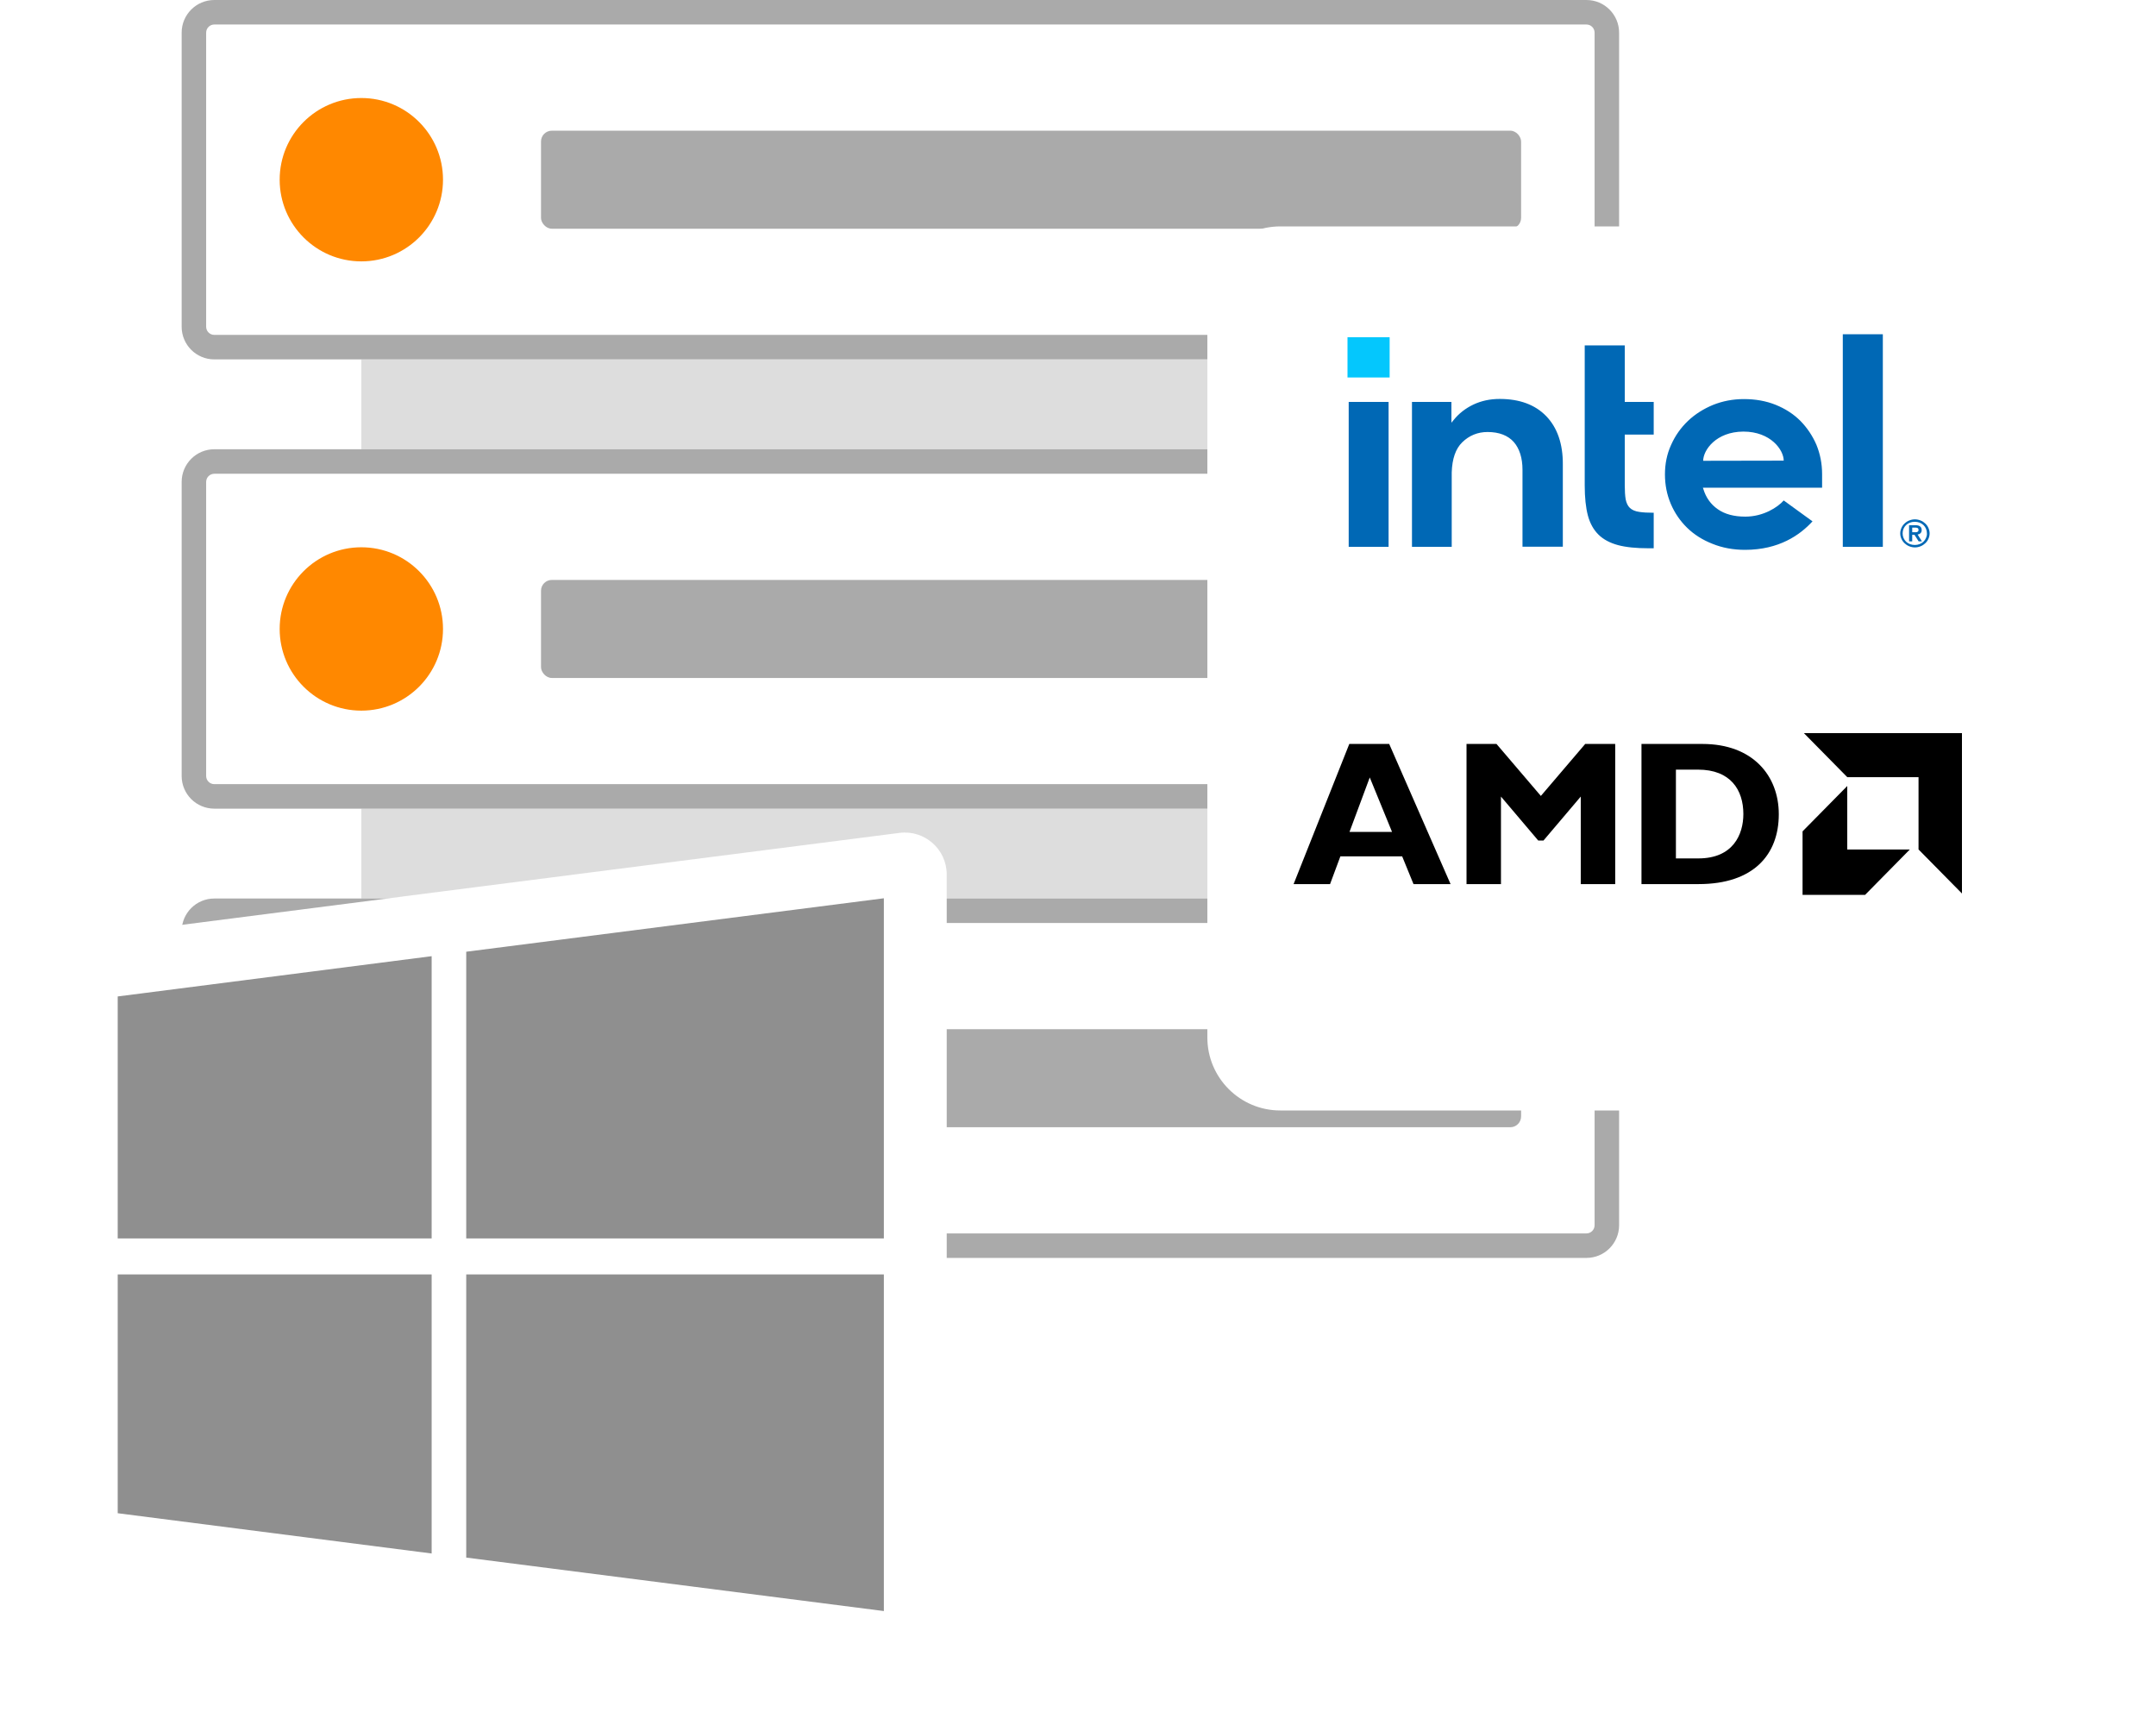
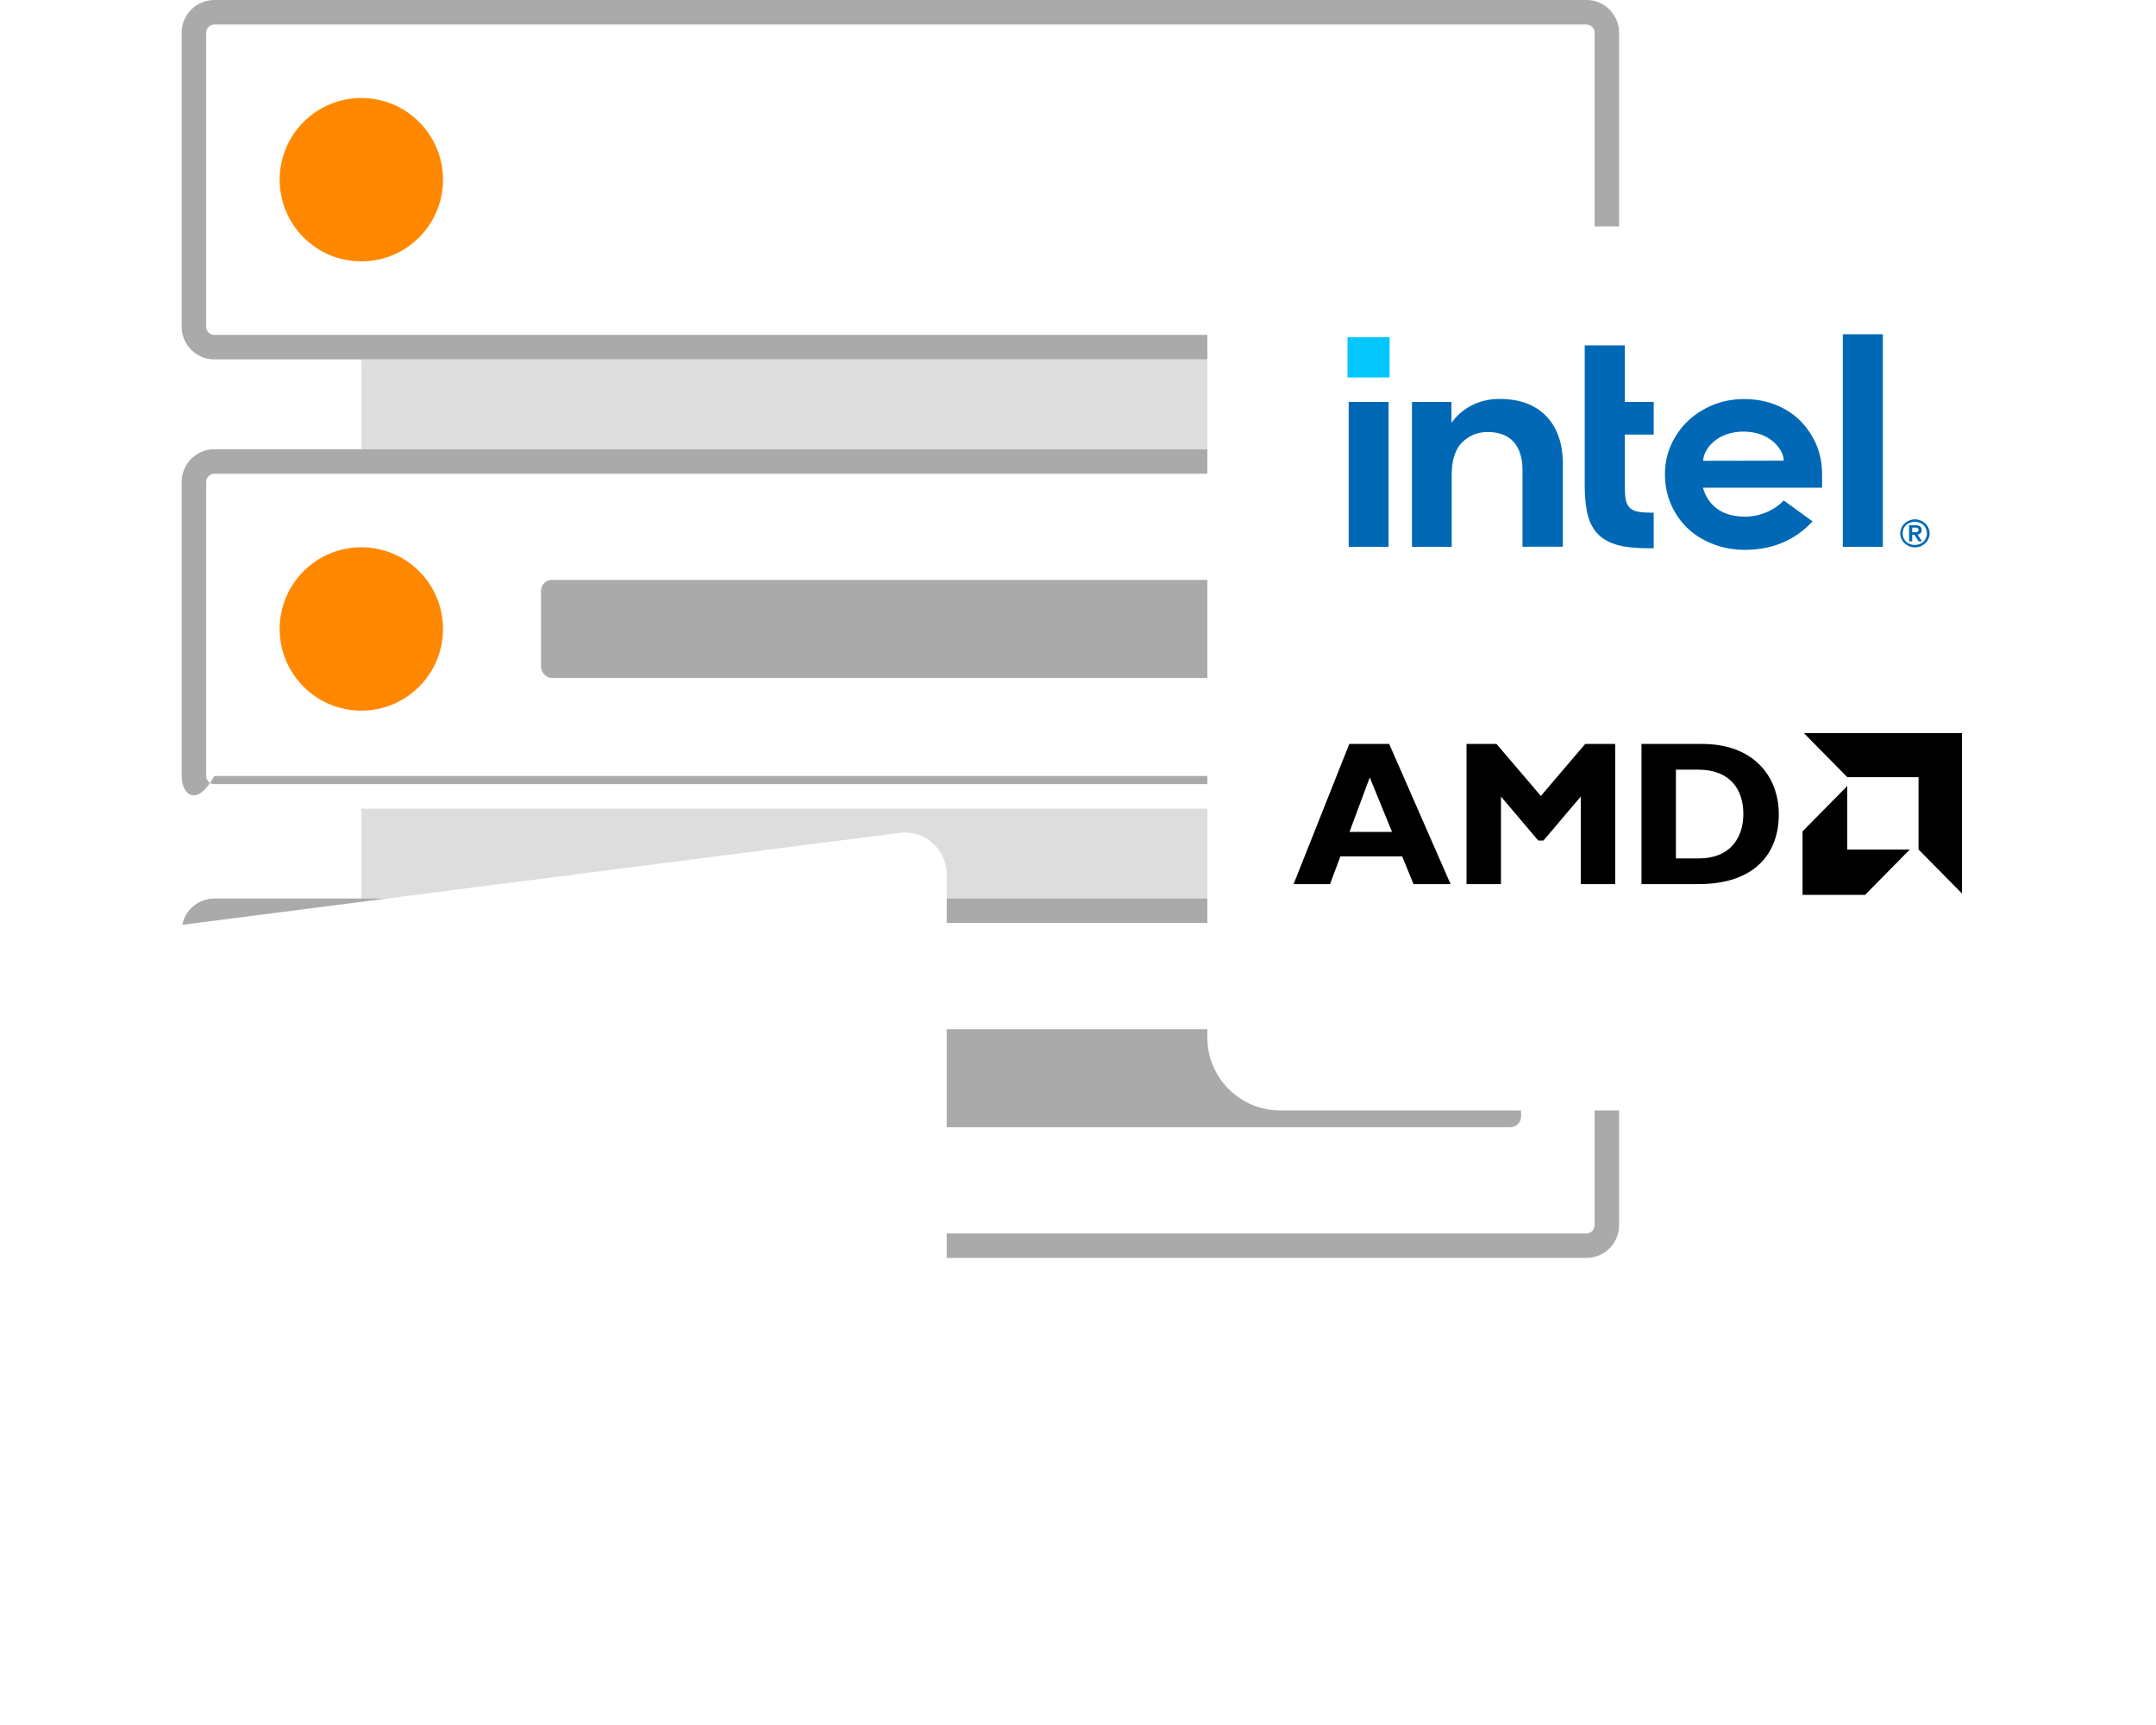
<svg xmlns="http://www.w3.org/2000/svg" width="200" height="160" viewBox="0 0 200 160" fill="none">
  <g clip-path="url(#clip0_1571_3250)">
    <path d="M147.922 85.613V114.404H40.534C40.057 114.404 39.608 114.179 39.322 113.797C38.807 113.116 38.231 112.403 37.625 111.676C35.913 109.509 35.837 109.252 35.867 106.085V105.433C35.867 101.463 36.003 95.478 32.594 92.008C30.741 90.217 28.228 89.273 25.654 89.401C23.811 89.355 21.98 89.711 20.29 90.447C19.821 90.683 19.263 90.66 18.815 90.385C18.368 90.111 18.094 89.624 18.093 89.098V85.613H147.922Z" fill="white" />
    <rect x="33.519" y="75.007" width="100.008" height="8.334" fill="#DDDDDD" />
    <rect x="33.519" y="33.336" width="100.008" height="8.334" fill="#DDDDDD" />
    <rect x="17.987" y="1.137" width="131.072" height="31.063" rx="1.25" fill="white" />
    <path fill-rule="evenodd" clip-rule="evenodd" d="M19.881 0H147.165C148.838 0 150.195 1.357 150.195 3.031V30.306C150.195 31.979 148.838 33.336 147.165 33.336H19.881C18.207 33.336 16.851 31.979 16.851 30.306V3.031C16.851 1.357 18.207 0 19.881 0ZM147.922 3.031C147.922 2.612 147.583 2.273 147.165 2.273H19.881C19.463 2.273 19.123 2.612 19.123 3.031V30.306C19.123 30.724 19.463 31.063 19.881 31.063H147.165C147.583 31.063 147.922 30.724 147.922 30.306V3.031Z" fill="#AAAAAA" />
    <circle cx="33.519" cy="16.668" r="7.576" fill="#FF8800" />
-     <rect x="50.187" y="12.122" width="90.917" height="9.092" rx="1" fill="#AAAAAA" />
    <rect x="17.987" y="42.807" width="131.072" height="31.063" rx="1.25" fill="white" />
-     <path fill-rule="evenodd" clip-rule="evenodd" d="M19.881 41.67H147.165C148.838 41.67 150.195 43.027 150.195 44.7V71.975C150.195 73.649 148.838 75.006 147.165 75.006H19.881C18.207 75.006 16.851 73.649 16.851 71.975V44.7C16.851 43.027 18.207 41.67 19.881 41.67ZM147.922 44.7C147.922 44.282 147.583 43.943 147.165 43.943H19.881C19.463 43.943 19.123 44.282 19.123 44.7V71.975C19.123 72.394 19.463 72.733 19.881 72.733H147.165C147.583 72.733 147.922 72.394 147.922 71.975V44.7Z" fill="#AAAAAA" />
+     <path fill-rule="evenodd" clip-rule="evenodd" d="M19.881 41.67H147.165C148.838 41.67 150.195 43.027 150.195 44.7V71.975H19.881C18.207 75.006 16.851 73.649 16.851 71.975V44.7C16.851 43.027 18.207 41.67 19.881 41.67ZM147.922 44.7C147.922 44.282 147.583 43.943 147.165 43.943H19.881C19.463 43.943 19.123 44.282 19.123 44.7V71.975C19.123 72.394 19.463 72.733 19.881 72.733H147.165C147.583 72.733 147.922 72.394 147.922 71.975V44.7Z" fill="#AAAAAA" />
    <path fill-rule="evenodd" clip-rule="evenodd" d="M19.881 83.34H147.165C148.838 83.34 150.195 84.697 150.195 86.37V113.645C150.195 115.319 148.838 116.676 147.165 116.676H19.881C18.207 116.676 16.851 115.319 16.851 113.645V86.37C16.851 84.697 18.207 83.34 19.881 83.34ZM147.922 86.37C147.922 85.952 147.583 85.613 147.165 85.613H19.881C19.463 85.613 19.123 85.952 19.123 86.37V113.645C19.123 114.064 19.463 114.403 19.881 114.403H147.165C147.583 114.403 147.922 114.064 147.922 113.645V86.37Z" fill="#AAAAAA" />
    <circle cx="33.519" cy="58.338" r="7.576" fill="#FF8800" />
    <rect x="50.187" y="53.792" width="90.917" height="9.092" rx="1" fill="#AAAAAA" />
    <rect x="50.187" y="95.463" width="90.917" height="9.092" rx="1" fill="#AAAAAA" />
    <g filter="url(#filter0_d_1571_3250)">
      <path fill-rule="evenodd" clip-rule="evenodd" d="M35.474 79.259C35.474 79.258 35.474 79.258 35.475 79.257L81.497 73.367C83.821 73.07 85.878 74.88 85.878 77.223V147.753C85.878 150.096 83.821 151.906 81.497 151.609L43.944 146.802C43.936 146.801 43.928 146.808 43.928 146.816C43.928 146.825 43.921 146.831 43.912 146.83L6.536 142.036C4.596 141.788 3.144 140.136 3.144 138.181V86.828C3.144 84.872 4.596 83.221 6.536 82.972L35.472 79.261C35.473 79.261 35.474 79.26 35.474 79.259Z" fill="white" />
-       <path fill-rule="evenodd" clip-rule="evenodd" d="M41.305 110.983V84.389L80.047 79.431V110.983H41.305ZM38.098 84.802L8.975 88.537V110.983H38.098V84.802ZM38.098 140.205L8.975 136.47V114.322H38.098V140.205ZM41.305 140.585L80.047 145.544V114.322H41.305V140.585Z" fill="#8F8F8F" />
    </g>
    <g filter="url(#filter1_d_1571_3250)">
      <path d="M110 23.765C110 20.029 113.029 17 116.765 17H185.235C188.971 17 192 20.029 192 23.765V92.235C192 95.971 188.971 99 185.235 99H116.765C113.029 99 110 95.971 110 92.235V23.765Z" fill="white" />
    </g>
    <g clip-path="url(#clip1_1571_3250)">
      <path d="M134.561 82.003H131.123L130.071 79.429H124.34L123.382 82.003H120L125.167 69.004H128.868L134.561 82.003ZM127.065 72.111L125.186 77.161H129.131L127.065 72.111ZM147.052 69.004H149.833V82.003H146.638V73.884L143.181 77.962H142.693L139.236 73.884V82.003H136.041V69.004H138.822L142.937 73.826L147.052 69.004ZM157.927 69.004C162.605 69.004 165.009 71.958 165.009 75.522C165.009 79.258 162.68 82.003 157.569 82.003H152.271V69.004H157.927ZM155.465 79.621H157.55C160.763 79.621 161.722 77.409 161.722 75.503C161.722 73.273 160.538 71.386 157.513 71.386H155.465V79.621H155.465ZM171.365 72.087L167.337 68H182V82.875L177.972 78.789V72.087H171.365ZM171.36 72.905L167.213 77.112V83H173.017L177.164 78.793H171.36V72.905Z" fill="black" />
    </g>
    <g clip-path="url(#clip2_1571_3250)">
      <path d="M128.909 31.279H125V35.011H128.909V31.279Z" fill="#04C7FD" />
      <path d="M128.811 50.721V37.282H125.111V50.721H128.811ZM153.405 50.854V47.56C152.862 47.56 152.403 47.534 152.07 47.481C151.68 47.428 151.388 47.295 151.193 47.109C150.998 46.923 150.873 46.657 150.804 46.312C150.748 45.98 150.72 45.542 150.72 45.011V40.309H153.405V37.282H150.72V32.036H147.006V45.037C147.006 46.139 147.104 47.069 147.298 47.813C147.493 48.543 147.827 49.141 148.286 49.592C148.745 50.044 149.357 50.362 150.094 50.562C150.845 50.761 151.791 50.854 152.918 50.854H153.405ZM174.66 50.721V31H170.946V50.721H174.66ZM143.431 38.596C142.402 37.534 140.955 37.003 139.119 37.003C138.229 37.003 137.422 37.175 136.685 37.521C135.961 37.866 135.335 38.344 134.849 38.955L134.64 39.207V38.981V37.282H130.981V50.721H134.668V43.563V44.054C134.668 43.975 134.668 43.895 134.668 43.815C134.709 42.554 135.029 41.624 135.641 41.027C136.295 40.389 137.088 40.07 137.992 40.07C139.063 40.07 139.884 40.389 140.427 41C140.955 41.611 141.233 42.474 141.233 43.576V43.603V50.708H144.975V43.085C144.989 41.173 144.461 39.659 143.431 38.596ZM169.026 43.975C169.026 43.005 168.845 42.102 168.498 41.252C168.136 40.416 167.635 39.672 167.009 39.035C166.369 38.397 165.604 37.906 164.714 37.547C163.824 37.189 162.836 37.016 161.765 37.016C160.75 37.016 159.79 37.202 158.9 37.56C158.009 37.932 157.23 38.424 156.577 39.048C155.923 39.672 155.394 40.416 155.019 41.266C154.629 42.115 154.448 43.032 154.448 44.001C154.448 44.971 154.629 45.887 154.991 46.737C155.352 47.587 155.867 48.331 156.507 48.955C157.147 49.579 157.94 50.084 158.858 50.442C159.776 50.814 160.791 51 161.876 51C165.02 51 166.968 49.632 168.136 48.357L165.465 46.418C164.909 47.056 163.573 47.919 161.904 47.919C160.861 47.919 159.998 47.693 159.345 47.228C158.691 46.777 158.246 46.139 158.009 45.356L157.968 45.236H169.026V43.975ZM157.995 42.74C157.995 41.757 159.178 40.044 161.723 40.031C164.269 40.031 165.465 41.744 165.465 42.726L157.995 42.74Z" fill="#0068B5" />
      <path d="M178.889 48.968C178.819 48.808 178.722 48.675 178.596 48.556C178.471 48.437 178.332 48.343 178.165 48.277C177.998 48.211 177.817 48.171 177.637 48.171C177.442 48.171 177.275 48.211 177.108 48.277C176.941 48.343 176.802 48.437 176.677 48.556C176.552 48.675 176.454 48.808 176.385 48.968C176.315 49.127 176.273 49.3 176.273 49.472C176.273 49.658 176.315 49.818 176.385 49.977C176.454 50.136 176.552 50.269 176.677 50.389C176.802 50.508 176.941 50.601 177.108 50.668C177.275 50.734 177.456 50.774 177.637 50.774C177.831 50.774 177.998 50.734 178.165 50.668C178.332 50.601 178.471 50.508 178.596 50.389C178.722 50.269 178.819 50.136 178.889 49.977C178.958 49.818 179 49.645 179 49.472C179 49.3 178.958 49.127 178.889 48.968ZM178.666 49.897C178.61 50.03 178.527 50.15 178.43 50.243C178.332 50.336 178.207 50.415 178.068 50.468C177.929 50.522 177.79 50.548 177.623 50.548C177.47 50.548 177.317 50.522 177.178 50.468C177.039 50.415 176.913 50.336 176.816 50.243C176.719 50.15 176.635 50.03 176.579 49.897C176.524 49.764 176.496 49.632 176.496 49.472C176.496 49.326 176.524 49.18 176.579 49.047C176.635 48.915 176.719 48.795 176.816 48.702C176.913 48.609 177.039 48.529 177.178 48.476C177.317 48.423 177.456 48.397 177.623 48.397C177.776 48.397 177.929 48.423 178.068 48.476C178.207 48.529 178.332 48.609 178.43 48.702C178.527 48.795 178.61 48.915 178.666 49.047C178.722 49.18 178.749 49.313 178.749 49.472C178.763 49.632 178.722 49.764 178.666 49.897ZM177.887 49.579C177.998 49.565 178.082 49.526 178.151 49.459C178.221 49.393 178.263 49.3 178.263 49.167C178.263 49.021 178.221 48.915 178.124 48.835C178.04 48.755 177.887 48.715 177.706 48.715H177.094V50.216H177.386V49.605H177.595L177.984 50.216H178.29L177.887 49.579ZM177.734 49.366C177.692 49.366 177.651 49.366 177.595 49.366H177.386V48.941H177.595C177.637 48.941 177.678 48.941 177.734 48.941C177.776 48.941 177.817 48.954 177.859 48.968C177.901 48.981 177.929 49.008 177.943 49.034C177.957 49.061 177.97 49.1 177.97 49.154C177.97 49.207 177.957 49.247 177.943 49.273C177.915 49.3 177.887 49.326 177.859 49.34C177.817 49.353 177.776 49.366 177.734 49.366Z" fill="#0068B5" />
    </g>
  </g>
  <defs>
    <filter id="filter0_d_1571_3250" x="-0.744" y="71.391" width="94.396" height="89.967" filterUnits="userSpaceOnUse" color-interpolation-filters="sRGB">
      <feFlood flood-opacity="0" result="BackgroundImageFix" />
      <feColorMatrix in="SourceAlpha" type="matrix" values="0 0 0 0 0 0 0 0 0 0 0 0 0 0 0 0 0 0 127 0" result="hardAlpha" />
      <feOffset dx="1.944" dy="3.887" />
      <feGaussianBlur stdDeviation="2.915" />
      <feComposite in2="hardAlpha" operator="out" />
      <feColorMatrix type="matrix" values="0 0 0 0 0 0 0 0 0 0 0 0 0 0 0 0 0 0 0.2 0" />
      <feBlend mode="normal" in2="BackgroundImageFix" result="effect1_dropShadow_1571_3250" />
      <feBlend mode="normal" in="SourceGraphic" in2="effect1_dropShadow_1571_3250" result="shape" />
    </filter>
    <filter id="filter1_d_1571_3250" x="106" y="15" width="94" height="94" filterUnits="userSpaceOnUse" color-interpolation-filters="sRGB">
      <feFlood flood-opacity="0" result="BackgroundImageFix" />
      <feColorMatrix in="SourceAlpha" type="matrix" values="0 0 0 0 0 0 0 0 0 0 0 0 0 0 0 0 0 0 127 0" result="hardAlpha" />
      <feOffset dx="2" dy="4" />
      <feGaussianBlur stdDeviation="3" />
      <feComposite in2="hardAlpha" operator="out" />
      <feColorMatrix type="matrix" values="0 0 0 0 0 0 0 0 0 0 0 0 0 0 0 0 0 0 0.2 0" />
      <feBlend mode="normal" in2="BackgroundImageFix" result="effect1_dropShadow_1571_3250" />
      <feBlend mode="normal" in="SourceGraphic" in2="effect1_dropShadow_1571_3250" result="shape" />
    </filter>
    <clipPath id="clip0_1571_3250">
      <rect width="200" height="160" fill="white" />
    </clipPath>
    <clipPath id="clip1_1571_3250">
      <rect width="62" height="15" fill="white" transform="translate(120 68)" />
    </clipPath>
    <clipPath id="clip2_1571_3250">
      <rect width="54" height="20" fill="white" transform="translate(125 31)" />
    </clipPath>
  </defs>
</svg>